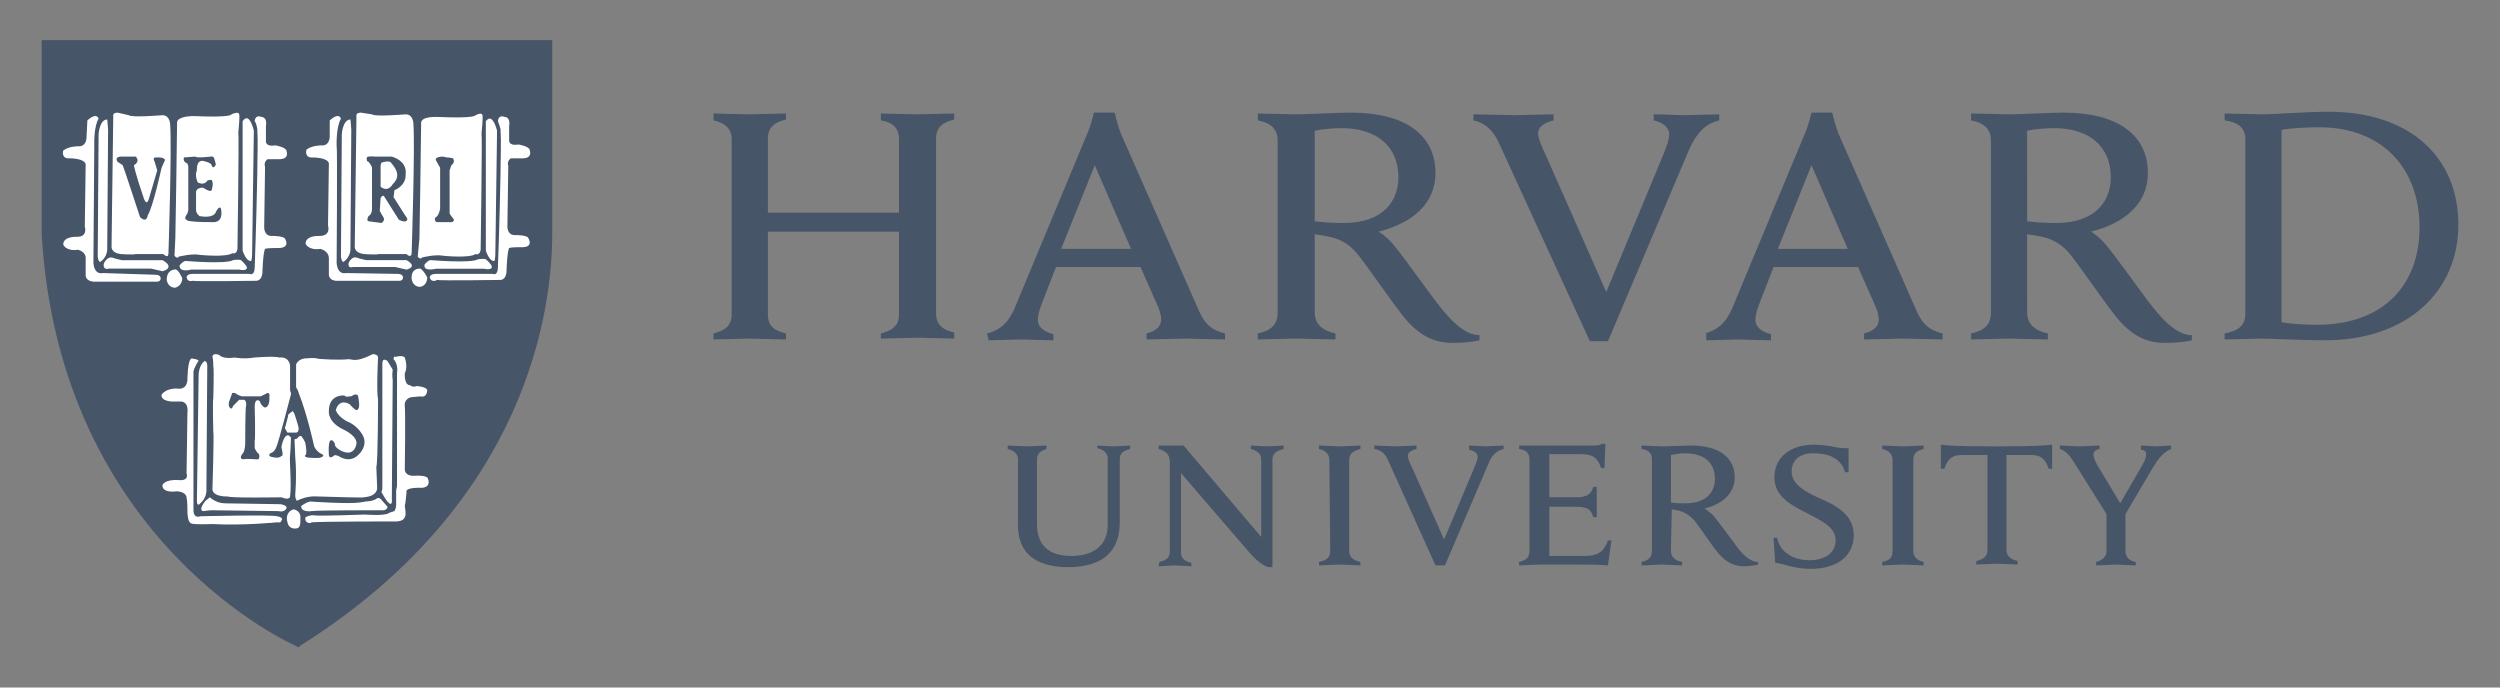
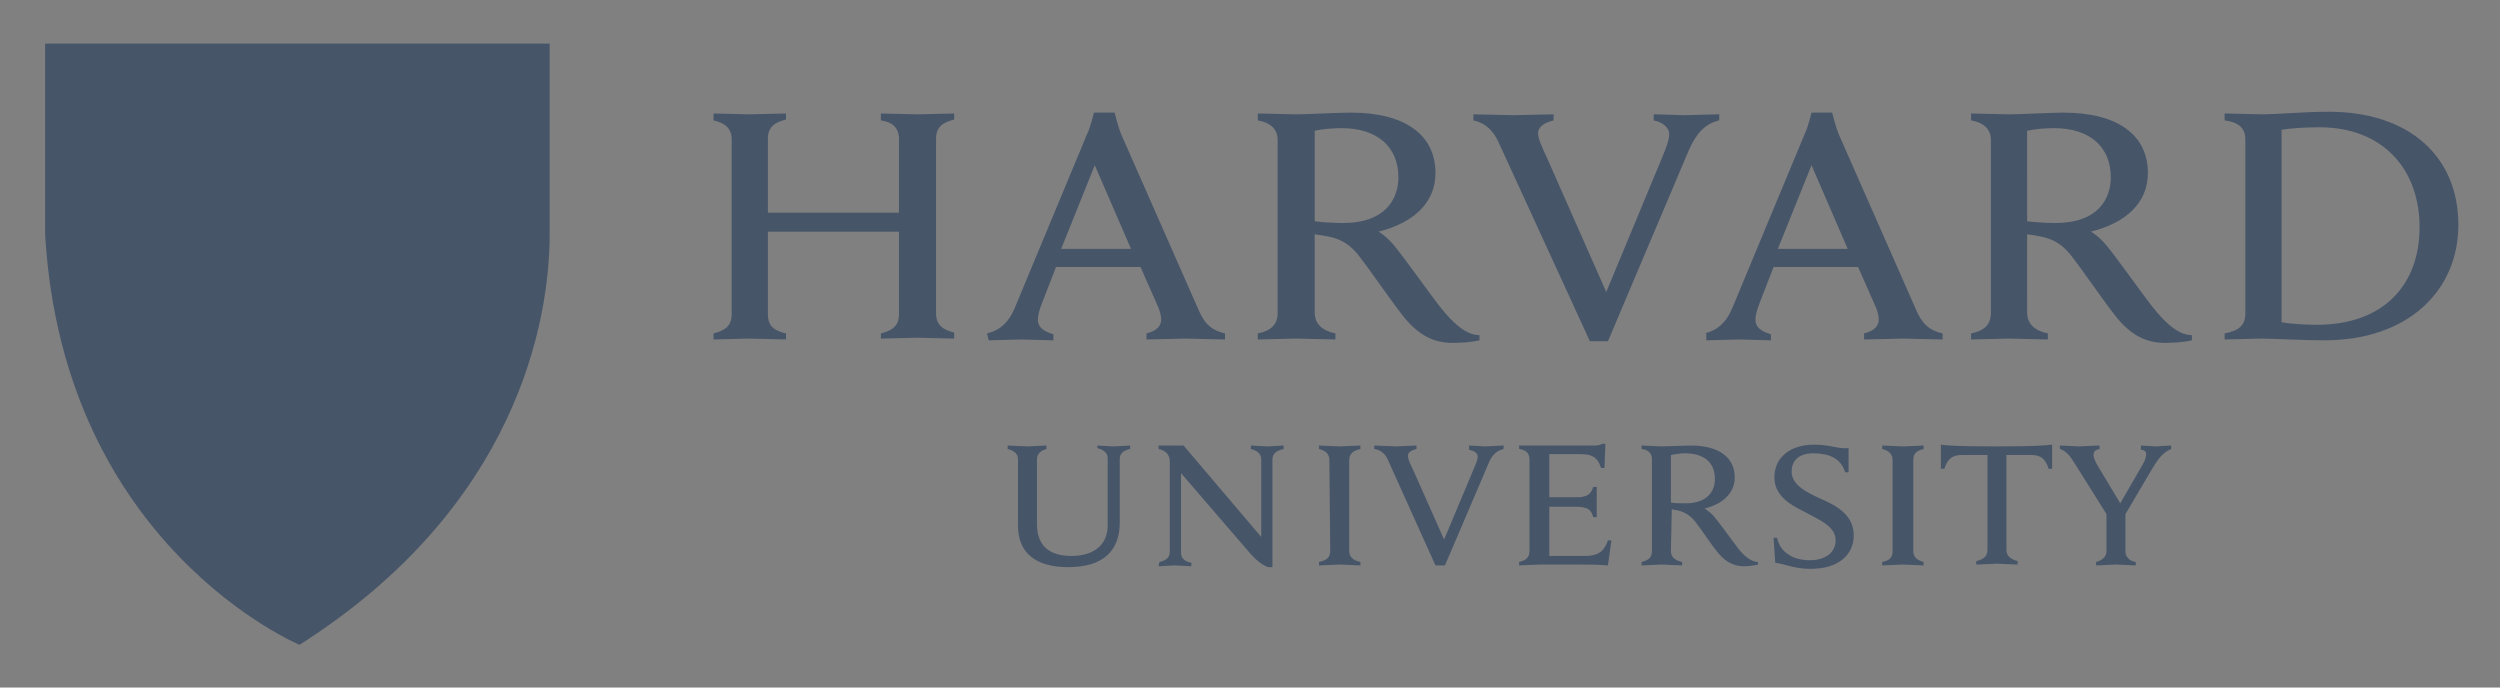
<svg xmlns="http://www.w3.org/2000/svg" width="600" height="165" version="1.1">
  <rect width="100%" height="100%" fill="#808080" stroke="none" />
  <path d="m244.32 110.24c0-1.242-0.828-2.07-2.484-2.484v-0.828c0.828 0 3.933 0.207 4.761 0.207 0.621 0 3.726-0.207 4.554-0.207v0.828c-1.449 0.414-2.277 1.242-2.277 2.484v15.525c0 4.968 2.691 7.659 8.28 7.659 4.968 0 8.694-2.277 8.694-7.452v-15.939c0-1.242-0.828-2.07-2.484-2.484v-0.621c0.621 0 3.105 0.207 3.933 0.207 0.828 0 3.312-0.207 3.933-0.207v0.828c-1.863 0.414-2.484 1.242-2.484 2.484v15.111c0 6.831-3.933 10.764-12.42 10.764-7.866 0-12.006-3.519-12.006-9.936zm33.947 24.632c1.863-0.414 2.484-1.242 2.484-2.484v-21.527c0-1.863-1.035-2.691-2.691-3.105v-0.828h6.003l18.63 21.941v-18.63c0-1.242-0.828-2.07-2.484-2.484v-0.828c0.621 0 3.105 0.207 3.933 0.207 0.828 0 3.312-0.207 3.933-0.207v0.828c-1.863 0.414-2.691 1.242-2.691 2.484v25.874h-1.035c-0.621-0.207-2.07-0.828-4.14-3.105l-16.767-19.458v19.044c0 1.242 0.621 2.07 2.484 2.484v0.828c-0.621 0-3.105-0.207-3.933-0.207-0.828 0-3.312 0.207-3.933 0.207zm147.38-5.796h0.828c0.414 1.656 1.242 3.105 2.691 3.933 1.242 1.035 3.519 1.449 5.175 1.449 3.726 0 6.21-1.863 6.21-4.761 0-3.105-3.105-4.554-6.624-6.417-2.691-1.449-8.073-3.519-8.073-8.694 0-4.761 3.726-7.866 9.522-7.866 3.933 0 5.589 1.035 8.28 0.828v5.796h-0.828c-1.035-3.519-4.14-4.554-7.659-4.554-3.933 0-5.175 2.277-5.175 4.347 0 3.105 3.105 4.761 6.624 6.417 3.933 1.656 8.28 3.933 8.28 8.901 0 4.761-3.726 8.073-10.35 8.073-3.933 0-6.417-1.242-8.487-1.449zm80.107-5.382-7.659-12.213c-1.242-2.07-2.277-3.312-3.726-3.726v-0.828c1.035 0 3.933 0.207 4.554 0.207 0.828 0 3.726-0.207 4.968-0.207v0.828c-1.035 0.207-1.449 0.621-1.449 1.449 0 0.621 0.414 1.449 0.828 2.277 0.414 0.621 5.589 9.315 5.589 9.315l5.382-9.315c0.621-1.035 0.828-1.863 0.828-2.484 0-0.621-0.414-1.035-1.242-1.035v-1.035c0.828 0 2.898 0.207 3.519 0.207 0.621 0 2.898-0.207 3.726-0.207v0.828c-2.07 0.828-3.312 2.691-4.554 4.761l-6.831 11.592m0.414-1.449v9.729c0 1.035 0.828 2.277 2.484 2.484v0.828c-0.828 0-3.933-0.207-4.761-0.207s-3.726 0.207-4.761 0.207v-0.828c1.656-0.414 2.484-1.449 2.484-2.484v-9.315m-140.96-16.146h17.802c0.621 0 1.449 0 2.07-0.414h0.828l-0.207 5.796h-0.828c-0.621-1.863-1.449-3.312-4.761-3.312h-7.659v10.35h6.003c0.828 0 1.863 0 2.277-0.207 1.242-0.207 1.863-1.035 2.277-2.277h0.828v7.245h-0.828c-0.414-1.242-0.828-2.07-2.277-2.277-0.414-0.207-1.449-0.207-2.277-0.207h-6.003v11.799h8.487c3.726 0 4.761-1.449 5.589-3.726h0.828l-0.828 6.003c-2.691-0.207-4.347-0.207-7.452-0.207h-8.901c-0.828 0-3.933 0.207-4.968 0.207v-0.828c1.656-0.414 2.484-1.035 2.484-2.691v-21.941c0-1.449-0.828-2.277-2.484-2.484zm-45.539 3.519c0-1.449-0.828-2.277-2.484-2.691v-0.828c1.035 0 3.933 0.207 4.968 0.207 0.828 0 3.933-0.207 4.968-0.207v0.828c-1.656 0.414-2.691 1.035-2.691 2.691v21.734c0 1.449 0.828 2.277 2.691 2.691v0.828c-1.035 0-3.933-0.207-4.968-0.207-0.828 0-3.933 0.207-4.968 0.207v-0.828c1.863-0.414 2.691-1.035 2.691-2.691zm135.17 0c0-1.449-0.828-2.277-2.484-2.691v-0.828c1.035 0 4.14 0.207 4.968 0.207s3.933-0.207 4.968-0.207v0.828c-1.656 0.414-2.484 1.035-2.484 2.691v21.734c0 1.449 0.828 2.277 2.484 2.691v0.828c-1.035 0-3.933-0.207-4.968-0.207-0.828 0-3.933 0.207-4.968 0.207v-0.828c1.863-0.414 2.484-1.035 2.484-2.691zm24.839-3.312c-9.729 0-11.385-0.207-13.248-0.414v5.796h0.828c0.828-2.691 2.277-3.312 4.14-3.312h6.21v22.769c0 1.449-0.828 2.277-2.691 2.691v0.828c1.035 0 4.14-0.207 4.968-0.207 0.828 0 3.933 0.207 4.968 0.207v-0.828c-1.656-0.414-2.691-1.242-2.691-2.691v-22.769h6.003c1.863 0 3.312 0.621 4.14 3.312h0.828v-5.796c-2.277 0.207-3.726 0.414-13.455 0.414zm-78.037 25.046c0 1.449 0.828 2.277 2.691 2.691v0.828c-1.035 0-4.14-0.207-4.968-0.207-0.828 0-3.726 0.207-4.761 0.207v-0.828c1.656-0.414 2.484-1.035 2.484-2.691v-21.941c0-1.449-0.828-2.277-2.484-2.484v-0.828c1.035 0 3.933 0.207 4.761 0.207 1.449 0 5.382-0.207 7.038-0.207 6.831 0 10.557 2.898 10.557 7.659 0 3.726-2.898 6.417-7.245 7.452 0 0 1.035 0.621 2.07 1.656 1.242 1.449 4.554 6.003 5.796 7.659s3.105 3.519 4.968 3.519v0.621c-0.828 0.207-2.277 0.414-3.312 0.414-2.277 0-4.14-0.828-6.003-2.898-1.656-1.863-4.14-5.796-5.796-7.866-1.035-1.242-2.277-2.277-4.347-2.691-0.414 0-0.828-0.207-1.242-0.207zm0-11.592c0.828 0.207 2.277 0.207 3.519 0.207 5.382 0 7.038-3.105 7.038-5.796 0-3.933-2.484-6.21-7.245-6.21-1.035 0-2.277 0.207-3.312 0.414zm-67.894-10.143c-0.621-1.449-1.656-2.484-3.312-2.691v-0.828c1.035 0 4.554 0.207 5.382 0.207 0.621 0 3.726-0.207 4.761-0.207v0.828c-0.828 0.207-2.07 0.621-2.07 1.656 0 0.621 0.414 1.656 1.242 3.312l7.452 16.767 7.038-16.767c0.621-1.449 1.035-2.484 1.035-3.105 0-0.828-0.828-1.449-2.07-1.656v-1.035c0.828 0 3.105 0.207 3.933 0.207 0.621 0 3.312-0.207 4.347-0.207v0.828c-1.656 0.414-2.898 1.449-3.726 3.726l-10.35 24.218h-2.277zm26.495-76.381c-1.242-2.691-3.105-4.554-6.003-5.175v-1.449c1.863 0 8.28 0.207 9.729 0.207 1.242 0 7.452-0.207 9.522-0.207v1.449c-1.656 0.414-3.726 1.242-3.726 3.105 0 1.242 0.828 3.105 2.277 6.21l14.076 31.877 13.248-31.877c1.035-2.484 1.863-4.554 1.863-6.003 0-1.656-1.656-2.898-3.726-3.312v-1.449c1.863 0 6.003 0.207 7.452 0.207 1.242 0 6.21-0.207 8.28-0.207v1.449c-3.312 0.828-5.382 2.898-7.245 7.038l-19.458 45.953h-4.347zm-188.37 45.953c2.484-0.621 4.347-1.656 4.347-4.554v-42.02c0-2.691-1.656-3.933-4.347-4.554v-1.656c1.242 0 7.038 0.207 8.487 0.207 1.656 0 7.659-0.207 8.901-0.207v1.449c-2.484 0.621-4.347 1.656-4.347 4.554v17.802h31.463v-17.595c0-2.898-1.656-4.14-4.347-4.554v-1.656c1.242 0 7.245 0.207 8.901 0.207 1.449 0 7.245-0.207 8.694-0.207v1.449c-2.484 0.621-4.347 1.656-4.347 4.554v42.02c0 2.691 1.656 3.933 4.347 4.554v1.449c-1.242 0-7.245-0.207-8.694-0.207-1.656 0-7.452 0.207-8.901 0.207v-1.242c2.484-0.621 4.347-1.656 4.347-4.554v-19.872h-31.463v19.872c0 2.898 1.656 3.933 4.347 4.554v1.449c-1.242 0-7.452-0.207-8.901-0.207s-7.038 0.207-8.487 0.207zm362.66 0c3.312-0.621 4.968-1.863 4.968-4.761v-41.813c0-2.898-1.863-4.14-4.968-4.554v-1.656c1.863 0 7.659 0.207 9.315 0.207 2.691 0 9.936-0.621 15.732-0.621 19.251 0 31.049 10.764 31.049 27.116 0 15.939-12.213 27.737-32.084 27.737-5.796 0-12.42-0.414-15.111-0.414-1.656 0-7.038 0.207-8.901 0.207zm13.662-2.691c2.07 0.414 5.589 0.621 8.487 0.621 16.146 0 24.632-9.729 24.632-23.39 0-14.076-8.901-24.011-24.011-24.011-3.105 0-7.038 0.207-9.108 0.621zm-232.04-2.277c0 2.691 1.863 4.347 4.968 4.968v1.449c-1.863 0-7.659-0.207-9.522-0.207-1.449 0-7.245 0.207-9.108 0.207v-1.449c3.105-0.621 4.761-2.07 4.761-4.968v-41.399c0-2.484-1.449-4.14-4.761-4.761v-1.656c1.863 0 7.452 0.207 9.108 0.207 2.691 0 10.143-0.414 13.248-0.414 13.041 0 20.286 5.382 20.286 14.49 0 7.245-5.382 12.006-13.662 14.076 0 0 1.863 1.035 3.726 3.312 2.277 2.691 8.694 11.799 11.178 14.904 2.484 3.105 5.796 6.624 9.315 6.624v1.242c-1.656 0.414-4.347 0.621-6.417 0.621-4.347 0-7.866-1.656-11.385-5.796-2.898-3.519-8.073-11.178-10.971-14.904-1.863-2.484-4.14-4.347-8.28-4.968-0.828-0.207-1.656-0.207-2.484-0.414zm0-21.941c1.656 0.207 4.347 0.414 6.831 0.414 10.143 0 13.248-5.796 13.248-10.971 0-7.245-4.968-11.799-13.662-11.799-1.863 0-4.554 0.207-6.417 0.621zm170.98 21.941c0 2.691 1.863 4.347 4.968 4.968v1.449c-1.863 0-7.659-0.207-9.315-0.207-1.449 0-7.245 0.207-9.108 0.207v-1.449c3.105-0.621 4.761-2.07 4.761-4.968v-41.399c0-2.484-1.449-4.14-4.761-4.761v-1.656c1.863 0 7.452 0.207 9.108 0.207 2.691 0 10.143-0.414 13.041-0.414 13.041 0 20.286 5.382 20.286 14.49 0 7.245-5.382 12.006-13.662 14.076 0 0 1.863 1.035 3.726 3.312 2.277 2.691 8.694 11.799 11.178 14.904 2.484 3.105 5.796 6.624 9.315 6.624v1.242c-1.656 0.414-4.347 0.621-6.417 0.621-4.347 0-7.866-1.656-11.385-5.796-2.898-3.519-8.073-11.178-10.971-14.904-1.863-2.484-4.14-4.347-8.28-4.968-0.828-0.207-1.656-0.207-2.484-0.414zm0-21.941c1.656 0.207 4.347 0.414 6.831 0.414 10.143 0 13.248-5.796 13.248-10.971 0-7.245-4.968-11.799-13.662-11.799-1.863 0-4.554 0.207-6.417 0.621zm-249.64 26.909c3.519-0.828 5.382-3.105 6.624-6.003l17.388-41.813c0.828-1.656 1.656-5.175 1.656-5.175h4.968s0.828 3.519 1.656 5.382l18.423 41.813c1.242 2.898 2.691 4.968 6.417 5.796v1.449c-2.07 0-8.073-0.207-9.522-0.207s-7.245 0.207-9.315 0.207v-1.449c2.691-0.621 3.519-2.07 3.519-3.312 0-1.035-0.414-2.484-1.035-3.726l-3.933-8.901h-20.286l-3.519 9.108c-0.414 1.035-0.828 2.484-0.828 3.519 0 1.449 0.828 2.691 3.726 3.519v1.449c-1.863 0-6.624-0.207-7.659-0.207l-7.866 0.207zm34.568-20.286-8.694-20.079-8.073 20.079zm137.65 20.286c3.519-0.828 5.382-3.105 6.624-6.003l17.388-41.813c0.828-1.656 1.656-5.175 1.656-5.175h4.968s0.828 3.519 1.656 5.382l18.423 41.813c1.242 2.898 2.691 4.968 6.417 5.796v1.449c-2.07 0-8.073-0.207-9.522-0.207s-7.245 0.207-9.315 0.207v-1.449c2.691-0.621 3.519-2.07 3.519-3.312 0-1.035-0.414-2.484-1.035-3.726l-3.933-8.901h-20.286l-3.519 9.108c-0.414 1.035-0.828 2.484-0.828 3.519 0 1.449 0.828 2.691 3.726 3.519v1.449c-1.863 0-6.624-0.207-7.659-0.207l-7.866 0.207v-1.656zm34.361-20.286-8.694-20.079-8.073 20.079z" fill="#475569" />
  <path d="m10.828 10.47h121.09v45.746c0 20.906-7.866 65.41-60.029 98.53 0 0-56.717-23.597-61.064-98.53z" fill="#475569" />
-   <path d="m50.645 82.64c-0.304-0.012-0.568 0.139-0.78 0.323-0.414 0.359-0.662 0.855-0.675 0.881-0.462 0.647-1.434 0.81-2.317 0.784-0.883-0.025-1.641-0.226-1.641-0.226l-0.049-0.012-0.049 0.017c-1.269 0.423-1.834 0.963-2.066 1.427-0.116 0.232-0.146 0.442-0.146 0.594 0 0.119 0.015 0.172 0.024 0.206v4.742c-0.046 0.261-0.167 0.422-0.336 0.534-0.171 0.114-0.398 0.174-0.627 0.198-0.457 0.048-0.902-0.048-0.902-0.048h-0.004c-1.592-0.318-2.683 0.055-3.364 0.517-0.67 0.455-0.937 0.985-0.946 1.003-0.681 0.922-0.23 2.216-0.23 2.216v8e-3c0.044 0.118 0.095 0.229 0.154 0.332 6.79e-4 2e-3 0.008 0.024 0.008 0.024 0.621 1.656 2.899 1.653 2.899 1.653 0.828 0.621 2.276 0.206 2.276 0.206 0.425 0 0.673 0.177 0.825 0.4 0.075 0.305 0.04 0.61 0.04 0.61l-0.004 0.036 0.008 0.032c0.014 0.055 0.043 0.342 0.057 0.736 0.014 0.393 0.019 0.911 0.024 1.512 0.01 1.201 0.005 2.729-0.008 4.229-0.026 3-0.077 5.899-0.077 5.899 0 1.012-0.198 1.605-0.198 1.605l-0.008 0.024v0.028c0 0.051-0.017 0.076-0.073 0.121-0.056 0.045-0.155 0.094-0.287 0.129-0.264 0.07-0.642 0.097-1.023 0.097-0.761 0-1.532-0.101-1.532-0.101l-0.02-4e-3 -0.02 4e-3c-2.155 0.216-2.823 2.15-2.83 2.171v4e-3c-0.171 0.402-0.156 0.809-0.04 1.177 0.058 0.184 0.142 0.36 0.239 0.526 0.385 0.94 1.411 1.674 1.411 1.674 0 0.414 3.934 0.619 3.934 0.619 0.238 0.06 0.401 0.227 0.522 0.429 0.012 0.037 0.026 0.072 0.036 0.109 0.097 0.363 0.097 0.703 0.097 0.703-0.029 0.111-0.041 0.234-0.049 0.412-0.009 0.201-0.013 0.449-0.008 0.728 0.01 0.557 0.042 1.239 0.081 1.9 0.078 1.322 0.182 2.563 0.182 2.563l0.004 8e-3v8e-3c0.022 0.132 0.086 0.246 0.166 0.348 4.1e-5 5e-4 0.004 0.036 0.004 0.036 0.207 1.242 4.14 0.829 4.14 0.829s13.785-0.318 17.51-0.259c0.532 8e-3 0.858 0.027 0.91 0.053 0.414 0 1.451-0.206 1.451-0.206l1.447 1.035c0.582 0.453 1.185 0.582 1.738 0.546 0.111-6e-3 0.221-0.021 0.327-0.04 1.061-0.192 1.868-0.922 1.868-0.922l2.07-0.412c0.414 0 17.182-0.206 17.182-0.206 1.449 0.414 2.07-0.21 2.07-0.21l2.688-0.206c0.103 0 0.2-8e-3 0.291-0.024 0.658-0.12 0.996-0.646 1.172-1.16 0.053-0.102 0.108-0.204 0.146-0.307 0.219-0.603 0.214-1.197 0.214-1.197v-3.501c0.035-0.277 0.099-0.493 0.17-0.687 0.377-0.665 0.906-0.78 0.906-0.78l2.482-0.416 1.245-0.619c0.478-0.119 0.729-0.454 0.873-0.857 0.037-0.058 0.076-0.112 0.105-0.174 0.172-0.365 0.222-0.789 0.222-1.193 0-0.806-0.214-1.548-0.214-1.548l-4e-3 -0.017-4e-3 -0.017c-0.453-0.906-1.499-1.276-2.401-1.435-0.903-0.159-1.698-0.105-1.698-0.105h-4e-3c-0.997 0.1-1.373-0.186-1.544-0.465-0.172-0.279-0.133-0.582-0.133-0.582v-0.012l0.21-12.828c0.082-0.481 0.221-0.864 0.36-1.177 0.162-0.31 0.299-0.497 0.299-0.497 0.621 0.207 2.688-0.416 2.688-0.416 1.19-0.119 1.685-0.848 1.9-1.451 0.019-0.035 0.048-0.07 0.065-0.105 0.273-0.573 0.271-1.1 0.271-1.116 0.11-0.812-0.454-1.482-1.015-1.937-0.563-0.456-1.152-0.72-1.152-0.72l-0.032-0.017h-2.907c-0.081-0.017-0.146-0.059-0.214-0.15-0.07-0.092-0.136-0.229-0.186-0.396-0.099-0.334-0.145-0.784-0.158-1.229-0.025-0.89 0.077-1.759 0.077-1.759l4e-3 -0.012v-1.665c0-0.805-0.575-1.371-1.116-1.722s-1.075-0.509-1.075-0.509l-0.024-8e-3h-3.691c-0.084-0.138-0.177-0.274-0.315-0.364-0.183-0.119-0.396-0.207-0.598-0.275-0.405-0.135-0.78-0.186-0.78-0.186-0.675-0.212-1.678-0.21-1.678-0.21h-0.053l-0.044 0.028c-1.289 0.892-3.55 1.266-5.478 1.395-1.928 0.129-3.521 0.028-3.521 0.028l-6.493-0.42-0.057 0.053c0.019-0.019-0.022 0.015-0.089 0.036-0.067 0.022-0.163 0.049-0.271 0.073-0.216 0.047-0.491 0.091-0.76 0.129-0.539 0.077-1.055 0.129-1.055 0.129l-0.105 8e-3 -0.036 0.105c-0.178 0.535-0.72 0.72-0.72 0.72l-0.57 0.194c-0.378-0.321-0.968-0.565-1.528-0.736-0.591-0.18-1.081-0.279-1.104-0.283-0.004-2e-3 -0.008-6e-3 -0.012-8e-3 -0.02-8e-3 -0.039-0.012-0.057-0.017-0.034-8e-3 -0.067-0.012-0.109-0.017-0.085-8e-3 -0.193-0.01-0.327-0.012-0.268-2e-3 -0.634 6e-3 -1.067 0.021-0.866 0.029-1.999 0.085-3.125 0.15-2.25 0.129-4.471 0.287-4.476 0.287-2.566 0.103-4.3-0.309-5.389-0.74-1.09-0.431-1.52-0.865-1.52-0.865-0.273-0.373-0.575-0.554-0.873-0.566zm-0.012 0.34c0.181 8e-3 0.391 0.109 0.631 0.445l0.004 8e-3 0.008 0.012s0.502 0.493 1.637 0.942c1.136 0.449 2.918 0.868 5.527 0.764h0.012s2.222-0.158 4.471-0.287c1.125-0.065 2.256-0.12 3.117-0.15 0.43-0.015 0.797-0.023 1.055-0.021 0.129 1e-3 0.231 6e-3 0.299 0.012 0.029 2e-3 0.047 6e-3 0.061 8e-3l0.008 8e-3 0.049 0.012s0.514 0.101 1.1 0.279c0.586 0.178 1.251 0.45 1.508 0.707l0.073 0.073 0.72-0.239s0.442-0.259 0.74-0.707c-0.23 0.56-0.796 0.752-0.796 0.752l-0.619 0.416c-0.621-0.621-2.693-1.035-2.693-1.035-0.207-0.207-9.109 0.412-9.109 0.412-5.175 0.207-7.039-1.653-7.039-1.653-1.035-1.449-2.07 0.619-2.07 0.619-1.035 1.449-4.14 0.623-4.14 0.623-1.146 0.382-1.658 0.85-1.896 1.245 0.016-0.072 0.041-0.151 0.085-0.239 0.18-0.359 0.663-0.843 1.848-1.245 0.066 0.017 0.758 0.201 1.645 0.226 0.929 0.026 2.026-0.124 2.6-0.926l0.008-8e-3 0.008-0.012s0.251-0.5 0.602-0.805c0.176-0.152 0.365-0.246 0.546-0.239zm38.901 0.311c0.073 8.5e-4 1.011 0.012 1.556 0.194l0.016 4e-3 0.012 4e-3s0.353 0.05 0.724 0.174c0.185 0.062 0.375 0.14 0.522 0.234 0.024 0.015 0.036 0.033 0.057 0.048-0.497-0.306-1.278-0.42-1.278-0.42-0.621-0.207-1.658-0.206-1.658-0.206-2.691 1.863-9.109 1.451-9.109 1.451l-6.416-0.416c-0.205 0.205-2.205 0.408-2.252 0.412 0.009-0.015 0.02-0.025 0.028-0.04 0.03-2e-3 0.504-0.05 1.035-0.125 0.274-0.039 0.554-0.083 0.784-0.133 0.115-0.025 0.217-0.052 0.303-0.081 0.048-0.017 0.085-0.044 0.125-0.065l6.384 0.408s1.617 0.106 3.57-0.024c1.93-0.129 4.189-0.474 5.595-1.419zm3.242 1.031h3.719c0.012 4e-3 0.308 0.117 0.651 0.295-0.347-0.173-0.623-0.259-0.623-0.259h-3.728c-4e-3 -0.012-0.015-0.024-0.02-0.036zm4.439 0.332c0.089 0.048 0.162 0.073 0.255 0.133 0.025 0.017 0.048 0.039 0.073 0.057-0.112-0.072-0.221-0.135-0.327-0.19zm1.476 6.715c0.023 0.039 0.042 0.082 0.069 0.117 0.106 0.14 0.249 0.248 0.424 0.283l0.016 4e-3h2.87c0.024 0.01 0.54 0.249 1.051 0.663 0.359 0.29 0.674 0.654 0.817 1.055-0.371-0.596-1.054-1.052-1.472-1.29-0.21-0.12-0.356-0.182-0.356-0.182h-2.895c-0.253-0.051-0.419-0.303-0.526-0.651zm-55.674 0.631c-0.52 0.985-1.969 0.639-1.969 0.639-3.105-0.621-4.14 1.451-4.14 1.451-0.028 0.038-0.045 0.078-0.069 0.117 0.047-0.152 0.111-0.3 0.21-0.433l0.016-0.025s0.236-0.477 0.849-0.893c0.612-0.416 1.591-0.766 3.101-0.465 0 0 0.485 0.108 1.011 0.053 0.263-0.028 0.543-0.093 0.78-0.251 0.078-0.052 0.146-0.12 0.21-0.194zm55.408 20.493c0.25 0.381 0.795 0.705 1.839 0.602 0 0 0.761-0.05 1.617 0.101 0.855 0.151 1.77 0.503 2.147 1.249 1e-3 4e-3 0.024 0.108 0.032 0.142-0.971-1.434-3.808-1.249-3.808-1.249-1.353 0.135-1.726-0.432-1.827-0.845zm-55.699 0.974c-0.003 0.01-0.02 0.077-0.02 0.077 0 0.103-0.049 0.191-0.133 0.259-0.085 0.068-0.206 0.119-0.352 0.158-0.873 0.233-2.62 0-2.62 0-1.498 0.15-2.233 1.16-2.527 1.71 0 0 0.576-1.752 2.543-1.953 0.035 4e-3 0.767 0.101 1.54 0.101 0.396 0 0.789-0.024 1.108-0.109 0.159-0.042 0.303-0.099 0.416-0.19 0.018-0.015 0.029-0.036 0.044-0.053zm14.421-88.284-0.061 0.053c-3.23 2.625-7.924 1.415-7.924 1.415l-0.02-4e-3h-0.02c-4.559 0-6.028 0.206-6.028 0.206l-0.065 0.012-0.04 0.048c-0.471 0.565-1.049 0.557-1.556 0.412-0.496-0.142-0.872-0.419-0.889-0.433-0.093-0.136-0.242-0.214-0.404-0.271-0.183-0.065-0.393-0.103-0.594-0.129-0.402-0.054-0.772-0.057-0.772-0.057h-0.008l-0.004 4e-3c-4.543 0.31-7.375 0.05-9.064-0.283-0.844-0.166-1.402-0.352-1.746-0.493-0.344-0.141-0.465-0.23-0.465-0.23l0.02 0.021c-0.066-0.066-0.129-0.09-0.206-0.113-0.077-0.023-0.166-0.041-0.263-0.057-0.194-0.031-0.424-0.048-0.647-0.061-0.446-0.027-0.865-0.028-0.865-0.028h-0.105l-0.049 0.093c-0.18 0.36-0.738 1.115-0.78 1.172-0.025 8e-3 -0.081 0.025-0.182 0.036-0.117 0.012-0.269 0.024-0.441 0.028-0.343 0.01-0.768 4e-3 -1.181-8e-3 -0.824-0.026-1.597-0.077-1.597-0.077l-0.008-4e-3h-0.004c-0.863 0-1.383 0.279-1.674 0.57-0.291 0.291-0.356 0.602-0.356 0.602l-0.004 0.012-0.206 3.958v0.012c0.102 1.229-0.022 1.726-0.105 1.86-0.042 0.067-0.043 0.053-0.044 0.053l-0.141-0.093-0.097 0.142c-0.054 0.081-0.26 0.19-0.554 0.255-0.294 0.064-0.658 0.097-1.015 0.109-0.713 0.025-1.379-0.024-1.379-0.024l-0.016-4e-3 -0.016 4e-3c-0.562 0.056-0.983 0.331-1.278 0.699-0.294 0.368-0.471 0.823-0.578 1.265-0.214 0.885-0.158 1.734-0.158 1.734v0.02c0.112 0.562 0.433 0.956 0.833 1.209 0.4 0.253 0.878 0.375 1.334 0.429 0.886 0.104 1.665-0.044 1.71-0.053h0.004c1.102 0.101 1.502 0.442 1.649 0.716 0.148 0.274 0.065 0.513 0.065 0.513l-0.008 0.024v0.028c0 0.428 0.053 3.832 0.105 7.144 0.052 3.3 0.101 6.473 0.101 6.497-0.049 0.443-0.168 0.722-0.307 0.893-0.139 0.172-0.298 0.246-0.461 0.279-0.326 0.065-0.651-0.065-0.651-0.065l-0.032-0.017h-0.032c-2.316 0-3.38 0.808-3.825 1.641-0.442 0.829-0.276 1.65-0.275 1.658 0.114 1.503 1.061 2.196 1.953 2.466 0.895 0.271 1.751 0.162 1.751 0.162l-0.02 4e-3c1.108 0 1.562 0.292 1.755 0.55 0.193 0.257 0.15 0.493 0.15 0.493l-0.008 0.053 0.024 0.053c-7e-3 -0.015 0.024 0.106 0.032 0.263 0.008 0.157 0.013 0.366 0.008 0.606-0.009 0.48-0.042 1.088-0.081 1.682-0.077 1.188-0.182 2.325-0.182 2.325v0.021l0.004 0.024c0.216 1.19 0.905 1.679 1.524 1.819 0.574 0.13 1.047-4e-3 1.12-0.024h0.008l16.523 0.416c2.359 1.718 3.882 1.768 4.795 1.298 0.873-0.45 1.103-1.253 1.132-1.346l0.287 0.044c0.185 0.031 0.546 0.046 1.075 0.061 0.529 0.015 1.215 0.023 2.005 0.028 1.58 0.01 3.572 4e-3 5.539-8e-3 1.967-0.012 3.91-0.032 5.385-0.048 1.468-0.017 2.474-0.028 2.571-0.028h0.012c0.679 0.151 1.209 0.117 1.617-0.04 0.416-0.16 0.698-0.444 0.881-0.74 0.365-0.589 0.364-1.237 0.364-1.245v-8e-3l0.206-4.932c0.084-0.324 0.436-0.562 0.8-0.708 0.353-0.141 0.671-0.186 0.695-0.19 2.298 0.304 3.424-0.507 3.917-1.411 0.494-0.905 0.385-1.872 0.384-1.88v-4e-3c-0.109-1.506-1.002-2.25-1.843-2.575-0.842-0.326-1.649-0.267-1.649-0.267l0.012-4e-3c-1.097 0-1.601-0.382-1.856-0.752-0.253-0.369-0.255-0.724-0.255-0.728v-4e-3c0.057-0.36 0.092-1.252 0.121-2.462 0.029-1.224 0.048-2.737 0.061-4.213 0.026-2.951 0.028-5.745 0.028-5.745 0-0.254 0.144-0.663 0.295-0.99 0.132-0.286 0.232-0.453 0.263-0.505 1.275 0.13 2.249 0.054 2.931-0.19 0.712-0.254 1.151-0.67 1.403-1.104 0.498-0.858 0.276-1.762 0.271-1.783 0.094-0.778-0.022-1.366-0.295-1.775-0.279-0.419-0.694-0.652-1.108-0.776-0.803-0.241-1.603-0.094-1.653-0.085-1.417 0-1.902-0.393-2.074-0.736-0.172-0.345-0.044-0.693-0.044-0.693l0.004-0.017 0.004-0.017c0.313-1.984 0.21-3.352 0.024-4.229-0.186-0.876-0.469-1.278-0.469-1.278l-0.016-0.024-0.028-0.021c-0.211-0.141-0.516-0.195-0.885-0.234-0.369-0.04-0.796-0.053-1.201-0.053-0.809 0-1.536 0.053-1.536 0.053l-0.053 4e-3 -0.036 0.028c-0.148 0.111-0.308 0.099-0.53-0.012-0.221-0.111-0.47-0.324-0.695-0.562-0.451-0.476-0.809-1.035-0.809-1.035l-0.04-0.061zm58.581 0-0.061 0.053c-3.23 2.625-7.924 1.415-7.924 1.415l-0.02-4e-3h-0.024c-4.352 0-5.818 0.206-5.818 0.206l-0.065 0.012-0.04 0.048c-0.471 0.565-1.049 0.557-1.556 0.412-0.489-0.14-0.857-0.408-0.885-0.429-0.093-0.139-0.245-0.217-0.408-0.275-0.183-0.065-0.393-0.103-0.594-0.129-0.402-0.054-0.772-0.057-0.772-0.057h-8e-3l-4e-3 4e-3c-4.543 0.31-7.375 0.05-9.064-0.283-0.844-0.166-1.402-0.352-1.746-0.493-0.344-0.141-0.465-0.23-0.465-0.23l0.02 0.021c-0.066-0.066-0.133-0.09-0.21-0.113-0.077-0.023-0.162-0.041-0.259-0.057-0.194-0.031-0.428-0.048-0.651-0.061-0.446-0.026-0.861-0.028-0.861-0.028h-0.105l-0.049 0.093c-0.18 0.361-0.745 1.123-0.784 1.177-0.027 8e-3 -0.083 0.021-0.182 0.032-0.117 0.012-0.265 0.024-0.437 0.028-0.343 0.01-0.768 4e-3 -1.181-8e-3 -0.824-0.026-1.601-0.077-1.601-0.077l-0.004-4e-3h-0.004c-0.963 0-1.529 0.272-1.848 0.562-0.319 0.29-0.392 0.61-0.392 0.61v4.189c0.102 1.124-0.027 1.57-0.101 1.674-0.037 0.052-0.034 0.033-0.04 0.032-0.007-3.9e-4 -0.012 0-0.012 0l-0.137-0.093-0.097 0.142c-0.054 0.081-0.26 0.19-0.554 0.255-0.294 0.064-0.662 0.097-1.019 0.109-0.713 0.025-1.379-0.024-1.379-0.024l-0.012-4e-3 -0.016 4e-3c-0.61 0.056-1.07 0.324-1.395 0.691-0.325 0.367-0.522 0.826-0.643 1.27-0.242 0.887-0.186 1.738-0.186 1.738v8e-3l0.004 0.012c0.112 0.562 0.433 0.956 0.833 1.209 0.4 0.253 0.874 0.375 1.33 0.429 0.886 0.104 1.669-0.044 1.714-0.053h0.004c1.102 0.101 1.498 0.442 1.645 0.716 0.148 0.274 0.069 0.513 0.069 0.513l-0.004 4e-3v8e-3c-0.039 0.157-0.05 0.424-0.065 0.857-0.014 0.433-0.023 1.005-0.028 1.666-0.01 1.321-0.005 3.005 0.008 4.661 0.026 3.3 0.08 6.473 0.081 6.497-0.049 0.443-0.172 0.722-0.311 0.893-0.139 0.172-0.298 0.246-0.461 0.279-0.326 0.065-0.647-0.065-0.647-0.065l-0.032-0.017h-0.036c-2.316 0-3.38 0.808-3.825 1.641-0.442 0.829-0.276 1.65-0.275 1.658 0.114 1.503 1.061 2.196 1.953 2.466 0.895 0.271 1.755 0.162 1.755 0.162l-0.02 4e-3c1.001 0 1.455 0.29 1.678 0.558 0.223 0.268 0.222 0.513 0.222 0.513v0.04l0.016 0.036c-7e-3 -0.015 0.024 0.106 0.032 0.263 0.008 0.157 0.009 0.366 0.004 0.606-0.009 0.48-0.042 1.088-0.081 1.682-0.077 1.188-0.178 2.325-0.178 2.325l-0.004 0.021 0.004 0.024c0.216 1.19 0.909 1.679 1.528 1.819 0.574 0.13 1.046 1e-3 1.12-0.021h0.008l16.523 0.416c2.359 1.718 3.878 1.768 4.791 1.298 0.88-0.453 1.163-1.313 1.189-1.395l4e-3 -4e-3c0.074-0.143 0.232-0.21 0.311-0.21 0.04 0 0.036 8e-3 0.028-4e-3 -8e-3 -0.012 8e-3 -4e-3 -0.028 0.069l-0.101 0.206 0.226 0.036c0.185 0.031 0.546 0.046 1.075 0.061 0.529 0.015 1.215 0.023 2.005 0.028 1.58 0.01 3.572 4e-3 5.539-8e-3 1.967-0.012 3.906-0.032 5.381-0.048 1.475-0.017 2.498-0.028 2.587-0.028 0.728 0.15 1.283 0.113 1.702-0.044 0.426-0.16 0.706-0.445 0.877-0.744 0.342-0.599 0.279-1.265 0.279-1.265l4e-3 0.024 0.206-4.94c0.084-0.324 0.432-0.562 0.796-0.708 0.356-0.142 0.681-0.183 0.699-0.186 2.298 0.304 3.424-0.511 3.918-1.415 0.494-0.905 0.381-1.868 0.38-1.876v-8e-3c-0.109-1.506-0.998-2.25-1.839-2.575-0.842-0.326-1.653-0.267-1.653-0.267l0.016-4e-3c-1.204 0-1.698-0.386-1.924-0.748-0.226-0.362-0.182-0.716-0.182-0.716v-0.02c0-1.223 0.206-12.416 0.206-12.416v-4e-3c0-0.254 0.144-0.663 0.295-0.99 0.132-0.287 0.236-0.453 0.267-0.505 1.275 0.13 2.249 0.054 2.931-0.19 0.712-0.254 1.151-0.67 1.403-1.104 0.498-0.858 0.276-1.762 0.271-1.783 0.094-0.778-0.026-1.366-0.299-1.775-0.279-0.419-0.694-0.652-1.108-0.776-0.806-0.242-1.61-0.093-1.653-0.085-1.417 0-1.898-0.393-2.07-0.736-0.172-0.343-0.044-0.691-0.044-0.691l8e-3 -0.033c0.313-1.984 0.21-3.352 0.024-4.229-0.186-0.876-0.469-1.278-0.469-1.278l-0.02-0.024-0.024-0.021c-0.211-0.141-0.516-0.195-0.885-0.234-0.369-0.04-0.796-0.053-1.201-0.053-0.809 0-1.54 0.053-1.54 0.053l-0.049 4e-3 -0.04 0.028c-0.148 0.111-0.304 0.099-0.526-0.012-0.221-0.111-0.474-0.324-0.699-0.562-0.451-0.476-0.805-1.035-0.805-1.035l-0.04-0.061z" fill="#475569" />
-   <path d="m71.685 155.36-0.414-0.207c-0.414-0.207-56.924-24.632-61.271-98.944v-46.574h122.54v46.367c0 18.216-5.796 64.582-60.443 98.944zm-60.236-144.28v44.918c4.14 70.378 55.475 95.632 60.236 97.702 53.612-34.154 59.408-79.693 59.408-97.702v-44.918z" fill="#475569" />
-   <path d="m28.215 27.03s-1.242 8e-4 -1.035 0.829l-0.412 31.462s-8.06e-4 1.451 2.276 1.658c0 0 2.896 0.207 3.517 0h6.626s1.241 1.239 1.241-0.21c0 0 0.826-25.457 0.412-30.839 0 0-8.1e-4 -2.28-1.864-2.28 0 0-7.449 0.621-8.07 0zm28.733 0.048c-0.273-0.024-0.712 0.053-1.411 0.364 0 0 0.21 0.83-9.104 0.416-0.207 0-3.727-2e-3 -3.934 1.447 0 0-0.206 14.904-0.206 15.318l-0.21 12.42-0.206 4.346s0.621 0.827 1.035 0.206c0 0 3.105-0.826 5.175-0.412 0 0 6.212 0.619 7.661-0.416 0 0 1.034 0.414 1.241-1.035 0 0 0.413-27.53 0.206-27.944 0 0 0.413-3.932 0.206-4.346 0 0 2e-3 -0.323-0.453-0.364zm-34.126 0.772c-0.406 0.012-0.998 0.267-1.852 1.043l-0.206 4.14s-2e-6 2.277-2.07 2.07c0 0-2.279 0-3.521 1.035 0 0-0.619 2.067 1.658 1.86 0 0 3.521 2e-3 3.728 1.451l-0.21 14.902s0.831 2.486-1.86 2.486c0 0-3.315-0.21-3.315 1.86 0 0 0.623 1.659 3.521 1.245 0 0 2.071 0.413 1.864 2.276v3.724s-0.21 1.451 1.86 1.658h15.318s0.829-8.1e-4 0.829-0.829c0 0 8.07e-4 -0.829-1.241-0.829l-12.626-0.412s-2.073 0.623-2.28-2.482c0 0 0.2-26.58 0.206-27.75 1.18e-4 4.7e-4 0.004 0.012 0.004 0.012s-0.004-0.098-0.004-0.109c5e-5 -0.01 0.004-0.303 0.004-0.307-0.004-8e-3 -0.004-8e-3 -0.008-0.017-0.022-1.017-0.026-4.618 1.043-6.4 0 0-0.164-0.647-0.841-0.627zm39.196 0.077c-0.888 0.077-0.889 1.172-0.889 1.172 0.414 0.414 0.619 1.864 0.619 1.864 0.207 3.312 0 7.037 0 10.556-0.207 11.799-0.619 22.563-0.619 22.563 0 2.277-1.241 1.653-1.241 1.653h-13.665c-1.449 0-1.447 0.829-1.447 0.829 0.207 1.242 1.447 0.829 1.447 0.829 1.242 0.207 14.906 0 14.906 0 2.07 0.207 1.864-2.486 1.864-2.486 0.207-4.761 0.619-5.175 0.619-5.175 0.414-0.207 2.693-0.206 2.693-0.206 3.726 0.207 2.07-2.276 2.07-2.276-0.414-0.621-2.899-0.623-2.899-0.623-2.277 0.207-2.07-2.276-2.07-2.276l0.206-14.283c-0.414-1.242 0.623-1.86 0.623-1.86h2.276c3.105 0.207 2.276-1.864 2.276-1.864 0-1.035-2.688-1.451-2.688-1.451-2.484 0.414-2.28-1.035-2.28-1.035v-3.517c0.414-2.277-1.035-2.276-1.035-2.276-0.31-0.116-0.559-0.155-0.764-0.137zm-2.923 0.461c-0.264 0.035-0.555 0.246-0.865 0.712v31.049s0.828 2.689 2.07 2.482c0 0 0.206-0.619 0.206-1.653l0.416-29.602s-0.683-3.141-1.827-2.988zm-33.362 0.295c-1.863 0-2.07 3.521-2.07 3.521l-0.21 29.392c0.207 1.449 0.623 1.241 0.623 1.241 1.863-1.242 1.658-3.311 1.658-3.311s0.206-27.943 0.206-28.357-0.206-2.486-0.206-2.486zm0.861 33.107c-0.088 4e-3 -0.188 0.019-0.291 0.048-0.414 0.118-0.924 0.474-1.354 1.334l-0.008 0.017-0.004 0.017s-0.123 0.386-0.028 0.764c0.047 0.189 0.168 0.39 0.388 0.493 0.212 0.1 0.494 0.103 0.861 4e-3h10.107l2.713 0.627 0.036-8e-3s0.194-0.045 0.433-0.134c0.239-0.089 0.53-0.218 0.744-0.433 0.107-0.107 0.197-0.239 0.234-0.396 0.038-0.157 0.017-0.338-0.065-0.513-0.164-0.352-0.554-0.709-1.294-1.132l-0.04-0.024h-9.755c-0.015-4e-3 -0.456-0.1-0.962-0.226-0.515-0.129-1.103-0.299-1.257-0.376l-0.008-4e-3h-0.004s-0.18-0.071-0.445-0.057zm30.754 0.546c-0.582-0.029-1.395 0.089-1.395 0.089-1.656 1.035-11.385 0.206-11.385 0.206-0.621 0-1.451 1.035-1.451 1.035-0.207 1.863 2.9 1.035 2.693 1.035h11.591c1.863 0.414 1.864-0.412 1.864-0.412 0-0.621-1.447-1.864-1.447-1.864-0.103-0.052-0.275-0.079-0.469-0.089zm-15.314 2.321c-0.053 4e-3 -0.106 0.019-0.158 0.044 0 0-1.864 2e-3 -1.864 2.486 0 0 0.207 1.86 2.07 1.86 0 0 1.658-0.413 1.658-2.276 0 0-0.91-2.183-1.706-2.114zm44.552-37.627s-1.242 8.1e-4 -1.035 0.829l-0.412 31.462s-8.07e-4 1.451 2.276 1.658c0 0 2.9 0.207 3.521 0h6.622s1.241 1.24 1.241-0.416c0 0 0.83-25.461 0.416-30.843 0 0-8.1e-4 -2.276-1.864-2.276 0 0-7.453 0.621-8.074 0zm28.652 0.255c-0.245 0.01-0.602 0.105-1.12 0.364 0 0 0.206 0.83-9.109 0.416-0.207 0-3.934-0.209-3.934 1.447 0 0-0.206 14.904-0.206 15.318l-0.206 12.42-0.412 4.346s0.621 0.827 1.035 0.206c0 0 3.105-0.826 5.175-0.412 0 0 6.208 0.623 7.657-0.412 0 0 1.034 0.414 1.241-1.035 0 0 0.413-27.53 0.206-27.944 0 0 0.417-3.936 0.21-4.35 0 0 4e-4 -0.388-0.538-0.364zm-34.251 0.566c-0.406 0.012-0.998 0.267-1.852 1.043v3.93s-2e-6 2.277-2.07 2.07c0 0-2.275 0-3.517 1.035 0 0-0.623 2.071 1.653 1.864 0 0 3.521 2e-3 3.728 1.451l-0.206 14.902s0.828 2.482-2.07 2.482c0 0-3.311-0.206-3.311 1.864 0 0 0.619 1.655 3.517 1.241 0 0 2.07 0.417 2.07 2.28v3.724s-0.205 1.451 1.658 1.658h15.314s0.829-8.1e-4 0.829-0.829c0 0 8e-4 -0.829-1.241-0.829l-12.42-0.206s-2.069 0.623-2.276-2.482c0 0 0.207-27.741 0-28.155v0.416s-0.207-4.763 1.035-6.832c0 0-0.164-0.647-0.841-0.627zm39.402 0.077c-0.888 0.077-0.889 1.172-0.889 1.172 0.207 0.414 0.623 1.864 0.623 1.864 0.207 3.312 0 7.037 0 10.556-0.207 11.799-0.623 22.563-0.623 22.563 0 2.277-1.241 1.653-1.241 1.653h-13.661c-1.449 0-1.451 0.829-1.451 0.829 0.207 1.242 1.658 0.83 1.658 0.623 1.242 0.207 14.902 0 14.902 0 2.07 0.207 1.864-2.486 1.864-2.486 0.207-4.761 0.623-5.175 0.623-5.175 0.414-0.207 2.688-0.206 2.688-0.206 3.519 0.207 1.864-2.276 1.864-2.276-0.414-0.621-2.899-0.623-2.899-0.623-2.277 0.207-2.07-2.276-2.07-2.276l0.21-14.283c-0.414-1.242 0.619-1.864 0.619-1.864h2.276c3.105 0.207 2.28-1.86 2.28-1.86 0-1.035-2.693-1.451-2.693-1.451-2.484 0.414-2.276-1.035-2.276-1.035v-3.311c0.414-2.277-1.035-2.276-1.035-2.276-0.31-0.116-0.563-0.155-0.768-0.137zm-2.923 0.538c-0.264 0.022-0.555 0.208-0.865 0.635v31.049s0.828 2.689 2.07 2.482c0 0 0.21-0.619 0.21-1.653l0.412-29.602s-0.683-3.005-1.827-2.911zm-33.362 0.218c-1.863 0-2.07 3.521-2.07 3.521l-0.206 29.392c0.207 1.449 0.619 1.241 0.619 1.241 1.863-1.242 1.658-3.311 1.658-3.311s0.206-27.943 0.206-28.357-0.206-2.486-0.206-2.486zm1.185 33.075c-0.361-0.01-1.028 0.151-1.597 1.29 0 0-0.414 1.449 1.035 1.035h10.14l2.693 0.619s2.898-0.62 0-2.276h-9.727s-1.866-0.416-2.28-0.623c0 0-0.099-0.039-0.263-0.044zm30.544 0.368c-0.526 0.01-1.092 0.093-1.092 0.093-1.656 1.035-11.385 0.206-11.385 0.206-0.621 0-1.451 1.035-1.451 1.035-0.414 1.863 2.693 1.035 2.693 1.035h11.591c1.863 0.414 1.864-0.412 1.864-0.412 0-0.621-1.451-1.864-1.451-1.864-0.155-0.078-0.453-0.099-0.768-0.093zm-15.217 2.325c-0.055 4e-3 -0.106 0.019-0.158 0.044 0 0-1.865-2e-3 -1.658 2.482 0 0 0.207 1.864 2.07 1.864 0 0 1.658-0.206 1.658-2.276 0 0-1.094-2.183-1.912-2.114zm-30.793 40.202s0 2.277-0.207 4.554c-0.207 1.242 0.414 7.038 0 9.936 0 0 0 1.035-2.07 0.207 0 0-12.627 0.207-12.834-0.207 0 0-3.519 0.207-3.726-1.656 0 0 0.414-13.455 0.207-13.869 0 0-0.207-7.245 0-8.073 0 0 0.207-6.831 0-7.659 0 0 0-1.656-0.207-2.277 0 0 0-1.035 1.656-0.414 0 0 0.621 1.035 3.726 0.621 0 0 2.277 0.414 4.554 0 0 0 4.968-0.414 6.21 0 0 0 2.07-0.414 2.484 1.863v6.003l0.621 2.07 0.621-0.414 0.207-1.449v-6.417s0.414-1.242 2.07-1.449c0 0 2.484-0.207 2.898 0 0.414 0.207 5.796 0.414 7.245 0.207 1.449-0.207 1.656 1.035 6.21-1.242 0 0 1.242 0 1.242 0.828 0 0-0.414 8.28 0 9.936 0 0 0 15.318-0.414 16.353l0.207 4.968s0.207 2.07-3.312 2.277c0 0 2.07 0.207-11.385-0.207 0 0-2.07-0.207-4.554 1.035 0 0-0.414-0.207-0.414-1.449 0 0 0.414-4.554 0-9.108l-0.207-4.968zm21.734 13.455s1.242 2.277 1.656 2.484c0 0 1.035 1.242 0.828-1.035l0.207-28.358s-0.207-1.035 0-2.484l-1.242-2.07s-1.242-1.035-1.242 0.621v30.014zm-41.192 1.242s1.449 1.449 3.726 1.449l13.248 0.207s1.449 0.207 1.449 0.828c0 0-0.207 1.242-2.07 0.828l-16.146-0.207-1.863 0.207s-1.242-0.207 0.621-2.484zm-2.898-32.498s-1.242 2.07-1.035 2.691v32.705s-0.207 2.277 1.656 1.656c0 0 17.181-0.414 18.423 0 0 0 1.656 0.207 1.035 1.035 0 0 0 0.621-1.035 0.414 0 0-8.073 0.828-15.525 0.414 0 0-4.968 0.207-5.175-0.207 0 0-0.828-0.207-0.828-2.898 0 0 0-2.691-0.207-3.105 0 0 0.207-1.449-2.277-1.656 0 0-3.519 0.621-3.519-1.449 0 0 0.414-1.449 3.933-1.242 0 0 2.484 0.414 1.863-1.656l0.207-14.49s0.414-2.484-1.449-2.691h-2.07s-2.898 0-2.691-1.656c0 0 1.035-1.656 3.933-1.449 0 0 2.07 0.414 2.277-2.07 0 0 0-4.968 1.035-5.175-0.207 0 2.277 0.207 1.449 0.828m1.656-0.207s0.621 0 0.621 1.242l-0.207 29.6s0.207 1.863-1.449 3.312c0 0-0.828 1.035-0.828-0.621l0.414-30.221s0-2.277 1.449-3.312m23.183 34.775s1.656-1.242 2.484-1.035c0 0 8.901 0.621 11.592 0.207 2.691-0.414 1.035-0.207 1.035-0.207s2.277 0 3.105-0.828c0 0 0.621-0.207 1.035 0.414l1.449 1.656s0 1.035-1.656 0.828c0 0-15.939 0-16.56 0.207 0.207 0-2.691 0.414-2.484-1.242m1.035 2.691s1.242-0.621 2.07-0.414c0.828 0.207 12.213-0.207 12.213-0.207s4.968 0.414 5.796-0.414l1.242-0.414s0.414-0.621 0.414-1.449v-3.519l0.207-1.035v-27.116s0.414-2.07-0.828-3.312c0 0 0-0.828 0.414-0.621 0.414 0.207 0.207 0 0.207 0s1.656-0.414 2.07 0.207c0 0 0.828 2.277 0 3.726 0 0-0.207 2.898 1.242 2.898 0 0 0.621 0.621 1.656 0.207 0 0 2.484 0.207 2.484 1.035 0 0 0 1.863-1.656 1.449l-2.277 0.207s-1.656 0.414-1.449 2.07c0.207 1.863 0 15.318 0 15.318s0 1.656 2.484 1.449c0 0 3.105-0.207 3.105 0.828 0 0 0.828 1.863-1.449 2.07 0 0-4.14-0.207-3.726 1.035 0 0-0.207 2.691-0.414 3.312 0 0 0.414 2.277 0 2.691 0 0-0.207 1.242-2.898 1.035 0 0-16.767 0-19.458 0.207-0.207 0.414-1.863 0.207-1.449-1.242m-2.898-1.863s1.656 0.207 1.656 1.863 0 2.484-0.828 2.691c-1.035 0.207-2.07-0.207-2.277-1.449-0.414-1.242 0-2.691 1.449-3.105" fill="#fff" />
  <path d="m39.6 38.41-0.828 1.863s-2.07 9.522-3.312 11.385c0 0-0.207 2.07-1.863 0.414 0 0-3.933-12.006-4.14-12.42l-1.242-0.828s-0.828-1.035 0.621-1.242h3.726s1.242 1.035-0.414 2.07c0 0 0.207 1.656 2.277 7.659 0 0 0.621 2.277 1.242 0.621l2.07-7.038-0.621-2.07s-0.621-1.035 0.207-1.035c0 0 2.07-0.207 2.277 0.621m5.589 1.656v10.35l-0.207 0.828s-1.035 1.242-0.207 1.449c0 0-0.828 0.621 6.21 0.621 0 0 2.691 0.414 2.07-3.105 0 0-0.207-1.242-1.242 0.621 0 0-0.207 1.656-3.933 1.035 0 0-0.828-0.621-0.828-1.449v-4.347s0-1.035 1.656-1.035c0 0 1.863 1.242 2.07 0.621 0 0 0.621-1.656 0-2.484 0 0-0.828 0-1.035 0.207 0 0-0.621 1.242-2.277 0.414 0 0-0.828-1.656-0.207-2.898 0 0-0.207-2.484 1.449-2.277 0 0 2.07 0.414 2.07 1.035 0 0 0.414 1.242 1.035-0.207l-0.414-1.449s-0.207-0.621-0.828-0.414c0 0-3.312 0.414-3.726 0l-2.691 0.207s-0.414 1.035 0.828 1.449c0 0.207 0.207 0.414 0.207 0.828m59.408-1.656c-0.207-0.828 1.656-0.828 1.656-0.828l1.035 0.207c0.621 0 1.449 0.207 1.449 0.207 0.621 1.035-0.414 1.656-0.414 1.656l-0.414 1.242v10.35c0.207 0.414 1.035 1.449 1.035 1.449 0 0.828-1.035 0.621-1.035 0.621h-2.898c-0.828 0-0.621-1.035-0.621-1.035 1.035-0.414 1.242-2.277 1.242-2.277v-9.729zm-13.248 9.108-0.207 3.105 0.828 1.449c0.621 0.828-0.414 1.449-0.414 1.449l-3.105-0.414c-0.621-0.207 0-1.242 0-1.242 0.828-0.414 0.828-1.656 0.828-1.656v-9.936c0-0.414-0.828-1.449-0.828-1.449-0.621 0-0.414-1.035-0.414-1.035 0.207-0.414 1.863-0.207 1.863-0.207h4.14c3.933 1.242 3.312 4.14 3.312 4.14 0.207 2.898-2.691 3.933-2.691 3.933l-0.207 1.656 2.898 4.554c0.414 0.414 0.414 0.828 0.414 0.828-0.414 1.035-2.07 0-2.07 0l-3.519-5.589c-0.414-0.414-0.828 0.414-0.828 0.414m0-7.866v5.175c1.863 1.449 2.898-0.621 2.898-0.621 2.484-2.277 0-4.554-0.414-5.175-0.414-0.621-2.277 0-2.277 0zm-30.221 57.959s0.207 7.245 0 8.28v1.656s0.414 1.035 1.035 1.449c0 0 0.414 1.449-0.621 1.242 0 0-2.484-0.207-3.105 0 0 0-1.449 0 0-1.656 0 0 0.414-0.621 0.414-2.484 0 0 0-8.28 0.207-8.694 0 0 0.207-1.035-0.414-1.449h-1.242l-1.449 1.449s-0.414 1.449-1.035 0v-0.828l0.828-2.277h0.621s0.828 0.621 1.656 0.828h4.554l1.656-0.828s0.621 0 0.414 1.035c0 0 0.207 2.277-1.035 2.484 0 0-0.828-0.207-1.242-1.449 0-0.207-1.242-1.035-1.242 1.242m21.527-2.691s-3.726-0.414-3.726 3.726c0 0-0.414 2.691 3.726 4.554 0 0 3.105 1.449 2.898 3.312 0 0-0.414 3.312-3.726 1.656 0 0-1.656-0.828-1.449-1.656 0 0-0.414-1.035-1.035-0.828 0 0-0.621 0.207-0.414 3.519 0 0 0 1.242 1.449 0l0.828 0.207s2.691 2.07 4.968-0.414c0 0 2.484-2.277 0.621-4.968 0 0-1.242-2.07-3.519-2.898 0 0-2.07-1.035-2.691-2.691 0 0 0.621-2.898 3.312-1.449 0 0 1.035 1.242 1.656 1.449 0 0 0.828 0 0.621-1.863l-0.207-1.449s-0.207-1.035-1.656 0c0-0.207-1.242 0.414-1.656-0.207m-11.799-2.07c0.621 0.414 0.828 1.449 0.828 1.449 2.07 5.175 3.726 12.834 3.726 12.834 0.414 1.035 1.449 1.656 1.449 1.656 1.656 0.621 0 1.035 0 1.035-0.621 0.207-2.898 0-2.898 0-1.242-0.207-0.621-0.621-0.621-0.621 0.414-0.414 0-2.484 0-2.484 0-0.828-1.035-2.07-1.035-2.07-0.414-0.207-1.035 0.621-1.035 0.621s-1.035 0.414-1.242 0-0.828-0.828-0.828-0.828c-1.242 0-1.656 2.898-1.656 2.898 0.621 2.484 0 2.07 0 2.07-0.621 0.828-2.484 0.207-2.484 0.207-0.828-0.207-0.207-0.828-0.207-0.828 1.035-0.207 1.449-1.449 1.449-1.449 0.414-0.621 3.726-13.455 3.726-13.455-0.207-0.207 0-1.449 0.828-1.035m-1.656 6.624c0 0.414-0.828 3.312-0.828 3.312l0.621 1.035h2.07c0.414 0 0.621-0.414 0.621-1.035 0-0.414-1.035-3.519-1.035-3.519l-0.414-0.621z" fill="#475569" />
</svg>